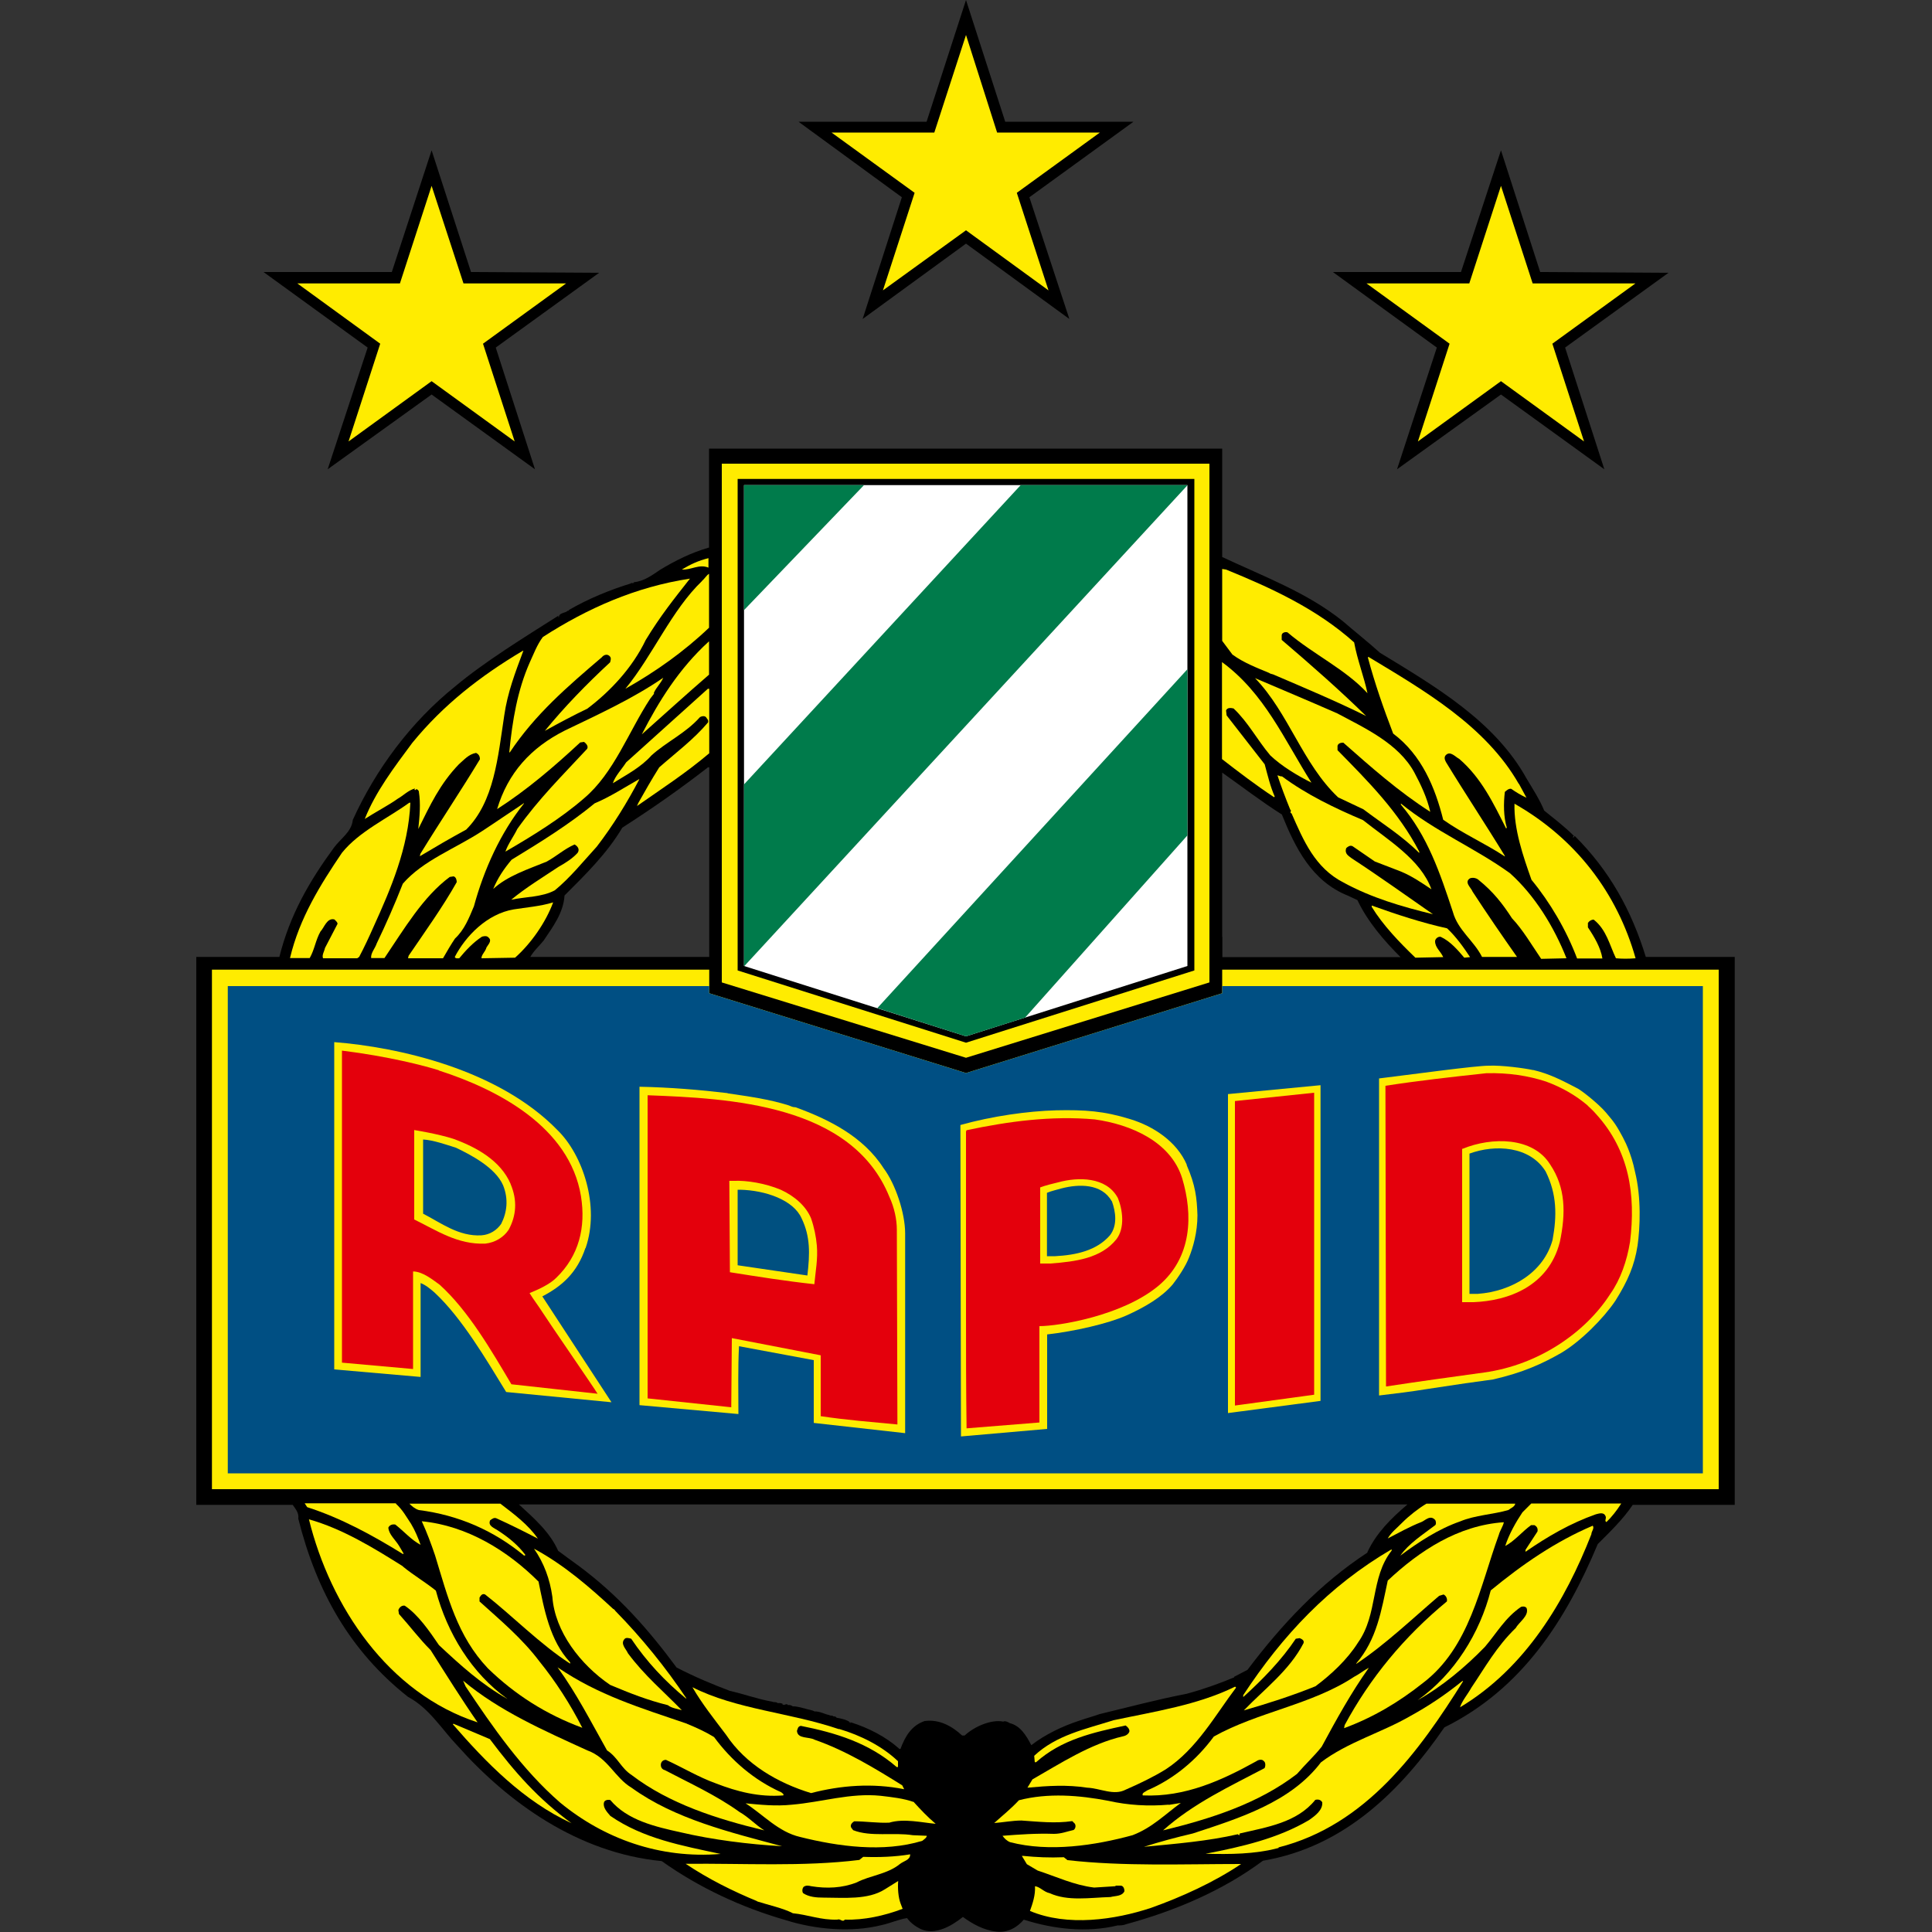
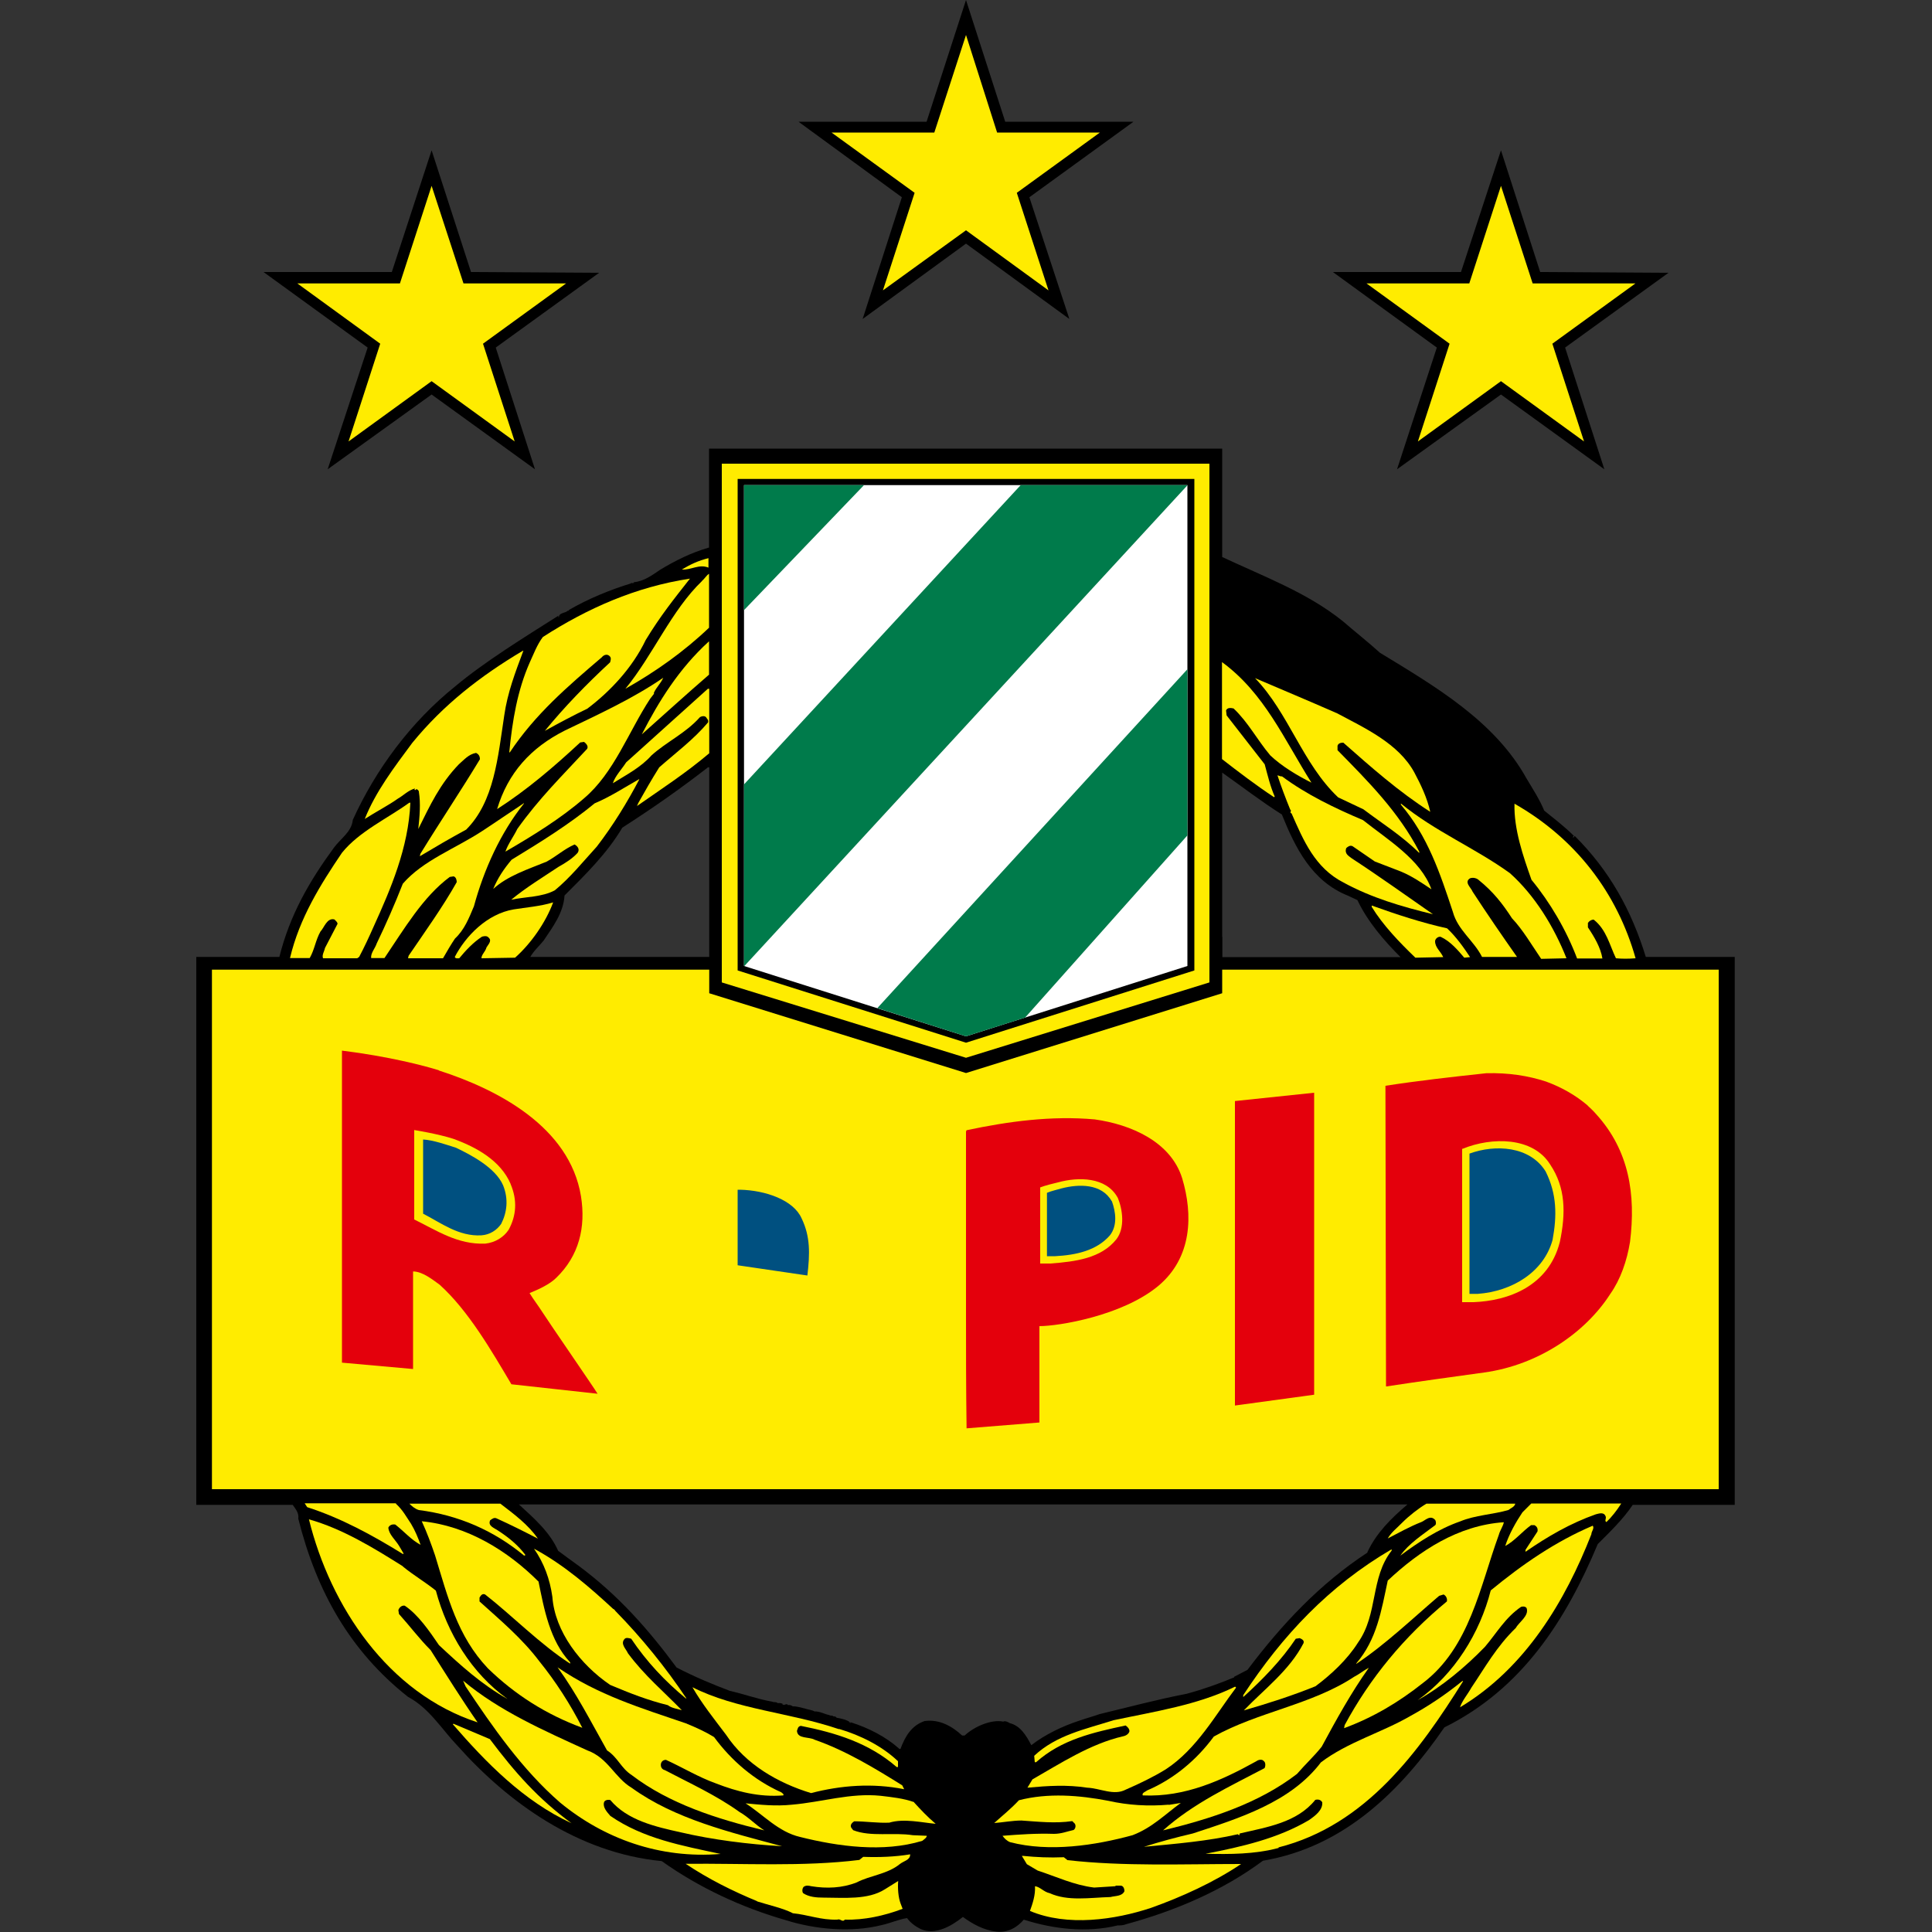
<svg xmlns="http://www.w3.org/2000/svg" id="Layer_1" viewBox="0 0 100 100">
  <rect x="0" y="0" width="100" height="100" fill="#333333" stroke="none" />
  <path d="M85.19,49.54c-.75-2.43-1.87-4.46-3.68-6.27-.03,0-.03.1-.1.07,0-.03.03-.07.06-.07-.49-.49-1.02-.89-1.54-1.31-.23-.56-.59-1.12-.92-1.67-1.64-2.96-4.72-4.76-7.58-6.5-.62-.56-1.28-1.08-1.93-1.64-1.84-1.48-4.07-2.3-6.24-3.32v-5.61h-26.56v5.12c-.92.26-1.77.69-2.53,1.15-.43.29-.82.59-1.38.65l.03.03s-.17.03-.17,0v.03c-1.08.33-2.2.79-3.22,1.38l.03.03h-.07c-.13.13-.46.1-.46.33h-.03v-.07c-1.77,1.12-3.84,2.4-5.32,3.64-2.33,1.87-4.14,4.33-5.32,6.93-.06.62-.62.95-.98,1.44-1.25,1.71-2.27,3.45-2.82,5.65h-4.3v28.36h4.99c.13.2.33.39.29.72.95,3.78,2.69,6.86,5.68,9.22,1.11.59,1.77,1.71,2.56,2.53,2.63,2.95,6.24,5.55,10.57,5.97,1.94,1.38,4.14,2.4,6.4,3.05,1.54.49,3.42.66,4.99.26.46-.1.89-.3,1.31-.36.16.23.43.43.69.56.76.36,1.64-.17,2.2-.62.49.36,1.08.69,1.74.76.59.07,1.08-.23,1.41-.62,1.54.49,3.25.69,4.86.3h-.03c.16,0,.33,0,.49-.07,2.53-.69,4.99-1.74,7.06-3.28,4.27-.72,7.19-3.71,9.39-6.9,4.04-2,6.3-5.58,7.94-9.49.62-.62,1.31-1.28,1.81-2.03h5.28v-28.36h-4.63ZM63.26,48.49v-8.5c1.02.72,2,1.48,3.09,2.17.69,1.71,1.54,3.45,3.42,4.2l.49.23c.53,1.12,1.38,2.1,2.23,2.95h-9.22v-1.05ZM28.14,48.68c.46-.69,1.02-1.41,1.08-2.33,1.05-1.05,2.2-2.17,2.99-3.51,1.54-.99,2.95-1.97,4.43-3.12h.07v9.81h-9.26c.16-.3.46-.56.69-.85ZM70.78,80.36c-2.46,1.61-4.43,3.71-6.21,6.07l-.69.36v.03c-.79.33-1.61.62-2.46.85-1.51.29-3.12.72-4.5,1.05-.36.13-.75.23-1.11.36-.79.26-1.71.69-2.43,1.25-.26-.49-.56-1.02-1.15-1.15h.03c-.07-.03-.23-.13-.33-.07-.62-.13-1.51.26-2,.72h-.13c-.53-.49-1.18-.85-1.94-.75-.69.23-1.02.82-1.25,1.44,0,0-.06,0-.06.03v-.03c-.69-.62-1.58-1.08-2.53-1.38-.03,0,.07.06-.03.03l-.03-.03h.03c-.16-.13-.49-.2-.69-.23-.03-.07-.1-.07-.17-.07-.03-.06-.16-.03-.23-.06h.07c-.39-.07-.46-.2-.85-.2h.03c-.07-.06-.36-.1-.43-.13-.13-.03-.43-.13-.66-.13h-.03c-.1-.07-.13-.07-.26-.07,0-.07-.13-.03-.2,0l-.13-.07h.1c-.07-.03-.23-.03-.33-.03h.03c-.03-.07-.2-.03-.26-.07-.76-.13-1.44-.39-2.2-.56-.95-.36-1.81-.72-2.76-1.21-1.48-2-3.02-3.74-5.05-5.25-.33-.23-.76-.56-1.08-.79-.43-.98-1.28-1.71-2.03-2.4h45.99c-.85.72-1.61,1.48-2.07,2.46Z" />
  <path d="M35.72,29.94c-.85,1.08-1.54,1.94-2.3,3.19-.69,1.44-1.84,2.66-3.02,3.55-.75.36-1.48.75-2.2,1.15,1.02-1.25,2.17-2.43,3.38-3.55.03-.13.06-.2,0-.29-.13-.17-.33-.1-.43.03-1.77,1.51-3.45,2.95-4.76,4.92h-.03c.16-1.67.43-3.22,1.05-4.63.2-.43.39-.95.69-1.34,2.3-1.48,4.79-2.59,7.61-3.02" style="fill:#ffec00;" />
  <path d="M27.09,33.68c-.43,1.15-.82,2.17-.99,3.35-.33,2.17-.52,4.46-1.97,5.91-.85.46-1.58.89-2.4,1.38l.03-.13c1.05-1.71,2.07-3.22,3.08-4.89,0-.16-.06-.26-.2-.33-.39.07-.62.36-.89.59-.98,1.02-1.48,2.1-2.1,3.35.07-.66.13-1.31.03-1.93,0-.07-.07-.1-.1-.13-.1,0-.03.07-.13.03l.03-.07c-.36.1-.59.36-.89.53-.46.33-1.15.69-1.71,1.05.56-1.41,1.51-2.66,2.46-3.94,1.61-1.97,3.51-3.45,5.71-4.76" style="fill:#ffec00;" />
-   <path d="M78.62,40.57l.39.72c-.29-.13-.56-.3-.79-.46-.13-.03-.26.1-.33.16-.07.59-.07,1.28.1,1.84l-.03.06c-.66-1.31-1.28-2.62-2.43-3.61-.2-.1-.46-.43-.69-.2-.1.1-.07.23,0,.36.98,1.61,2.07,3.25,3.05,4.86v.03c-1.05-.69-2.17-1.18-3.19-1.9-.42-1.67-1.11-3.35-2.59-4.46-.49-1.28-.95-2.59-1.31-3.94l.03-.03c2.89,1.74,6.07,3.58,7.78,6.57" style="fill:#ffec00;" />
  <path d="M33.85,35.88v.03l-.2.26c-1.12,1.71-1.87,3.84-3.42,5.15-1.21,1.05-2.66,1.94-4.07,2.76.13-.39.43-.79.62-1.18,1.12-1.57,2.3-2.73,3.61-4.14.07-.13-.03-.26-.16-.36l-.2.03c-1.38,1.28-2.76,2.46-4.3,3.45.56-1.87,1.74-3.18,3.51-4.07,1.77-.85,3.55-1.67,5.09-2.73-.13.3-.36.49-.49.79" style="fill:#ffec00;" />
  <path d="M69.17,36.9c1.48.79,3.22,1.58,4.04,3.09.33.62.66,1.31.82,2.03-1.64-1.05-3.05-2.3-4.5-3.58-.13,0-.26.03-.3.16v.23c1.61,1.64,3.15,3.18,4.23,5.25v.07c-.89-.89-1.94-1.54-2.89-2.26l-1.31-.62c-1.84-1.74-2.56-4.37-4.3-6.17,1.31.56,2.79,1.18,4.2,1.8" style="fill:#ffec00;" />
  <path d="M66.35,40.18c1.28.95,2.72,1.64,4.2,2.27,1.28,1.02,2.99,2.04,3.54,3.58-.49-.33-1.02-.69-1.58-.92l-1.35-.52-1.15-.79c-.13-.07-.26.03-.33.1-.1.3.13.4.29.53,1.41.92,2.79,1.91,4.2,2.89-1.61-.39-3.18-.85-4.63-1.64-1.48-.76-2.07-2.17-2.69-3.58-.13-.03.03-.13-.07-.2-.23-.56-.49-1.25-.66-1.77l.2.06" style="fill:#ffec00;" />
  <path d="M33.09,40.34c-.62,1.18-1.34,2.36-2.2,3.48-.72.79-1.38,1.61-2.17,2.26-.66.36-1.51.33-2.26.49.75-.62,1.57-1.12,2.46-1.71.36-.2.72-.43.98-.72.13-.2-.03-.36-.16-.43-.53.23-.95.62-1.45.89-.95.39-2,.72-2.76,1.41.23-.56.56-1.05.95-1.51,1.51-.92,2.99-1.84,4.3-2.92.79-.33,1.54-.82,2.3-1.25" style="fill:#ffec00;" />
  <path d="M21.24,41.56c-.1,2.33-1.02,4.46-1.9,6.4-.23.52-.49,1.08-.75,1.57l-.1.07h-1.77c-.07-.17.07-.36.1-.53l.65-1.25c0-.1-.1-.16-.16-.23-.39-.1-.53.43-.72.62-.26.46-.3.92-.56,1.38h-1.02c.49-2.07,1.58-3.81,2.69-5.45.89-1.11,2.4-1.8,3.48-2.59h.07" style="fill:#ffec00;" />
  <path d="M27.12,41.59c-1.21,1.51-2.07,3.41-2.59,5.32-.26.62-.49,1.21-.98,1.67-.2.29-.43.69-.62,1.02h-1.81l.03-.13c.85-1.25,1.77-2.53,2.49-3.81,0-.1-.03-.26-.16-.3l-.2.03c-1.38,1.02-2.36,2.69-3.38,4.2h-.69c-.03-.26.2-.49.29-.76.49-1.02.92-2,1.35-3.09,1.05-1.21,2.69-1.8,4.1-2.72.75-.49,1.41-.95,2.17-1.45" style="fill:#ffec00;" />
  <path d="M84.66,49.6c-.39.03-.69.03-1.02,0-.33-.69-.49-1.48-1.15-2-.13,0-.23.07-.3.17v.23c.33.49.66,1.05.75,1.61h-1.31c-.56-1.48-1.41-2.92-2.36-4.07-.43-1.21-.92-2.63-.88-3.94,3.18,1.81,5.32,4.63,6.27,8.01" style="fill:#ffec00;" />
  <path d="M78.16,45.2c1.28,1.15,2.27,2.76,2.92,4.4l-1.31.03c-.49-.72-.95-1.51-1.51-2.1-.49-.76-.98-1.38-1.71-1.97-.1-.1-.29-.16-.46-.1-.33.2.06.49.13.69.75,1.15,1.54,2.3,2.3,3.38h-1.81c-.43-.85-1.25-1.38-1.51-2.33-.66-2-1.31-3.94-2.69-5.55v-.06c1.77,1.45,3.84,2.3,5.65,3.61" style="fill:#ffec00;" />
  <path d="M28.63,46.71c-.39,1.05-1.15,2.13-1.97,2.86l-1.74.03c0-.2.2-.33.26-.56.07-.13.29-.33.13-.49-.1-.13-.23-.1-.36-.07-.46.3-.85.72-1.18,1.12-.07,0-.2.03-.23-.07.56-1.08,1.67-2.23,3.05-2.46.62-.1,1.38-.16,2.03-.36" style="fill:#ffec00;" />
  <path d="M74.91,48.06c.46.43.85.98,1.18,1.48l-.3.03c-.33-.39-.72-.85-1.22-1.08-.13-.03-.29.1-.29.23,0,.33.29.52.42.82l-1.44.03c-.82-.79-1.67-1.67-2.26-2.63v-.07c1.28.46,2.59.89,3.9,1.18" style="fill:#ffec00;" />
  <path d="M78.43,77.83c-.03.16-.23.23-.36.33-.79.23-1.71.26-2.5.59-1.12.39-2.17,1.08-3.09,1.77.43-.62,1.15-1.08,1.81-1.58.06-.07.03-.2,0-.26-.26-.3-.53.03-.72.1-.59.23-1.18.56-1.74.85.19-.33.46-.52.75-.82.36-.36.82-.72,1.25-.98h4.59" style="fill:#ffec00;" />
  <path d="M20.49,77.83c.36.33.53.66.79,1.05.2.33.36.72.49,1.08-.49-.26-.85-.69-1.31-1.05-.16-.03-.3.03-.36.16.03.36.36.62.56.95l.23.39-.03.03c-1.58-.98-3.22-1.87-4.96-2.43l-.13-.2h4.73" style="fill:#ffec00;" />
  <path d="M25.9,77.83c.69.53,1.44,1.08,1.94,1.81-.69-.36-1.41-.72-2.14-1.05-.13-.06-.23.03-.33.1-.13.29.2.39.39.52.56.36,1.05.76,1.44,1.28l-.07.03c-1.58-1.31-3.41-2.1-5.45-2.36-.2-.06-.36-.2-.49-.33h4.69" style="fill:#ffec00;" />
  <path d="M83.91,77.83c-.23.36-.49.69-.76.95-.13-.06.03-.2-.06-.33-.1-.2-.36-.1-.49-.07-1.31.46-2.5,1.15-3.64,1.94v-.1l.62-.95c.03-.16-.03-.26-.16-.33h-.17c-.46.33-.85.82-1.34,1.08.2-.62.56-1.25.89-1.74l.46-.46h4.66" style="fill:#ffec00;" />
  <path d="M20.85,81.08c.56.46,1.18.82,1.71,1.25.59,2.2,1.84,4.27,3.71,5.61-1.35-.76-2.43-1.74-3.55-2.79-.49-.72-1.08-1.58-1.77-2.04-.16-.03-.29.1-.33.23l.03.2c.56.62,1.05,1.28,1.64,1.87.79,1.25,1.61,2.56,2.43,3.74-4.63-1.51-7.62-6.01-8.73-10.51,1.74.49,3.35,1.48,4.86,2.43" style="fill:#ffec00;" />
  <path d="M27.87,81.84c.29,1.44.59,3.09,1.64,4.2v.07c-1.54-.99-3.05-2.53-4.4-3.58-.16-.07-.23.07-.29.16v.2c1.05.95,2.2,1.91,3.09,3.09.85,1.05,1.61,2.23,2.23,3.45-1.87-.69-3.48-1.71-4.89-3.08-1.58-1.67-2.07-3.68-2.73-5.84-.2-.59-.43-1.21-.69-1.77,2.36.23,4.46,1.54,6.04,3.12" style="fill:#ffec00;" />
  <path d="M77.84,78.78c-.03.2-.2.43-.26.66-.98,2.69-1.51,5.84-3.94,7.68-1.25.99-2.56,1.77-4.07,2.33l.03-.16c1.31-2.43,3.06-4.56,5.29-6.4.03-.13-.03-.29-.17-.36l-.23.07c-1.35,1.15-2.76,2.5-4.27,3.51h-.03c1.08-1.25,1.31-2.76,1.64-4.3,1.64-1.54,3.64-2.86,6.01-3.02" style="fill:#ffec00;" />
  <path d="M82.37,79.41c-1.35,3.45-3.41,6.93-6.8,8.96.1-.33.39-.66.59-1.02.69-1.02,1.31-2.14,2.3-3.09.16-.3.69-.62.56-1.02-.06-.1-.2-.1-.29-.07-.82.56-1.25,1.34-1.87,2.07-1.02,1.05-2.2,2.04-3.48,2.76,1.9-1.34,3.22-3.48,3.78-5.68,1.64-1.35,3.35-2.53,5.28-3.35.1.13-.07.3-.07.43" style="fill:#ffec00;" />
  <path d="M31.75,83.28s.06.03.1.1c1.38,1.41,2.6,2.92,3.68,4.53h-.03c-1.08-.89-2.03-1.9-2.83-3.09-.1-.03-.26-.07-.33,0-.26.26.07.53.16.75.85,1.15,1.87,2,2.79,2.95-.2-.07-.53-.1-.72-.26-1.05-.26-1.97-.62-2.99-1.05-1.54-1.05-2.86-2.76-2.99-4.56-.13-.92-.43-1.74-.95-2.49,1.58.85,2.92,2.03,4.1,3.12" style="fill:#ffec00;" />
  <path d="M72.03,80.26c-1.11,1.41-.69,3.28-1.74,4.76-.56.89-1.41,1.67-2.2,2.26-1.21.49-2.46.89-3.71,1.25,1.08-1.12,2.36-2.07,3.09-3.48.06-.16-.13-.23-.2-.26l-.2.03c-.75,1.12-1.71,2.1-2.72,3.02v-.1c2.03-3.09,4.43-5.65,7.68-7.55v.07" style="fill:#ffec00;" />
  <path d="M35.55,89.22c.49.2.99.43,1.41.69.89,1.21,2.07,2.23,3.48,2.86.03.03.16.1.1.16-1.25.1-2.4-.2-3.48-.62-.92-.33-1.71-.82-2.59-1.22-.13,0-.23.07-.26.2-.03.17.06.3.2.33,1.25.66,2.63,1.28,3.87,2.17.46.26.82.66,1.28.95-2.46-.59-4.92-1.38-6.86-2.86-.56-.36-.72-.92-1.28-1.28-.85-1.51-1.58-2.95-2.56-4.3,2.1,1.44,4.3,2.1,6.7,2.92" style="fill:#ffec00;" />
  <path d="M70.84,86.34c-.89,1.25-1.67,2.66-2.43,4.07-.39.49-.82.88-1.28,1.41-2,1.54-4.5,2.33-6.93,2.92,1.58-1.41,3.45-2.27,5.25-3.22.06-.1.06-.3-.03-.36-.1-.13-.3-.07-.39,0-1.77.98-3.68,1.87-5.88,1.77-.07-.13.16-.2.23-.26,1.38-.59,2.56-1.58,3.45-2.79,2.3-1.28,5.06-1.64,7.26-3.09.26-.13.49-.33.75-.46" style="fill:#ffec00;" />
  <path d="M30.4,90.6c1.08.39,1.41,1.41,2.3,1.94,2.23,1.61,5.09,2.3,7.78,3.02-1.74-.1-3.58-.33-5.25-.72-1.31-.29-2.76-.62-3.64-1.67-.13-.03-.3,0-.33.13-.06.26.16.49.33.69,1.71,1.18,3.71,1.54,5.71,1.97-3.15.26-6.04-.79-8.31-2.66-1.97-1.71-3.51-3.94-4.89-6.01l-.13-.3c1.87,1.57,4.2,2.59,6.43,3.61" style="fill:#ffec00;" />
  <path d="M75.73,87.02c-2.26,3.61-5.02,7.45-9.55,8.6v.03c-1.25.33-2.53.33-3.78.3,1.87-.36,3.74-.79,5.35-1.74.33-.23.72-.52.69-.92-.07-.13-.2-.17-.36-.13-.95,1.18-2.5,1.41-3.91,1.74l-.03.1-.07-.06c-1.57.36-3.18.49-4.86.65.82-.26,1.67-.49,2.53-.69,2.4-.79,5.06-1.61,6.63-3.68,1.38-1.05,3.15-1.54,4.63-2.4.95-.52,1.84-1.12,2.69-1.81h.03" style="fill:#ffec00;" />
  <path d="M43.43,89.49c1.12.33,2.23.89,3.05,1.67v.3h-.07c-1.44-1.25-3.15-1.77-4.96-2.13-.16.03-.16.16-.2.26.03.43.62.29.92.46,1.61.56,3.12,1.48,4.53,2.36l.1.2c-1.64-.33-3.28-.2-4.82.2-1.71-.52-3.38-1.48-4.4-3.02-.62-.82-1.25-1.61-1.74-2.46,2.27,1.15,5.05,1.31,7.58,2.17" style="fill:#ffec00;" />
  <path d="M63.98,87.35c-1.05,1.38-2.03,3.18-3.64,4.23-.63.39-1.38.75-2.07,1.05-.62.33-1.31-.07-2-.1-1.05-.16-2-.1-3.09,0l.26-.43c1.44-.82,2.99-1.84,4.69-2.23.16-.03.3-.13.33-.26,0-.13-.1-.23-.2-.3-1.67.36-3.31.72-4.63,1.9h-.07l-.03-.33c1.15-1.08,2.66-1.38,4.1-1.84,2.17-.46,4.37-.79,6.3-1.74l.03.03" style="fill:#ffec00;" />
  <path d="M25.35,90.01c1.31,1.74,2.5,3.09,4.23,4.36-2.49-1.15-4.43-3.15-6.14-5.12l.03-.03,1.87.79" style="fill:#ffec00;" />
  <path d="M47.31,93.29c.33.36.69.75,1.12,1.11-.69-.06-1.64-.29-2.4-.06-.56.03-1.25-.07-1.81-.07-.13.07-.23.2-.16.33l.1.13c.92.36,2.07.1,3.09.26l.72.03c0,.1-.16.2-.23.26-2.03.62-4.37.29-6.33-.2-1.12-.26-1.9-1.15-2.82-1.74.75.07,1.54.16,2.4.07,1.54-.13,3.02-.62,4.59-.46.59.07,1.18.13,1.74.33" style="fill:#ffec00;" />
  <path d="M60.5,93.42l.62-.1c-.82.59-1.48,1.28-2.5,1.67-1.94.53-4.3.89-6.34.36-.17-.07-.3-.2-.39-.33.89-.07,1.74-.13,2.66-.1.39,0,.69-.13,1.02-.2.1-.07.13-.23.06-.33l-.13-.13c-.89.13-1.74.03-2.63-.03-.46,0-.98.1-1.41.13.43-.39.85-.72,1.28-1.18,1.51-.39,3.12-.26,4.63.03,1.02.23,2.07.29,3.12.2" style="fill:#ffec00;" />
  <path d="M47.11,95.99c0,.29-.33.33-.53.49-.65.53-1.54.59-2.23.95-.75.3-1.57.33-2.36.2-.13-.03-.26-.06-.39.03-.07.07-.1.23-.03.33.3.2.69.23,1.05.23,1.05,0,2.3.13,3.18-.43l.69-.43c-.03.36,0,.85.13,1.18l.1.26c-.95.36-2,.59-2.99.56-.13.16-.23-.07-.39,0-.85.03-1.54-.26-2.3-.33-.49-.26-1.28-.43-1.87-.62h.03c-1.28-.53-2.53-1.15-3.71-1.94,2.99-.03,6.07.16,8.99-.2l.2-.16c.82.03,1.64,0,2.43-.13" style="fill:#ffec00;" />
  <path d="M55.05,96.12l.2.16c2.92.33,5.94.2,8.99.2-1.41.95-3.09,1.71-4.66,2.27-1.87.62-4.33.98-6.27.16.13-.36.29-.82.26-1.28.26.03.46.3.76.36.95.43,2.07.23,3.15.2.26-.07.59-.03.72-.3,0-.16-.07-.29-.2-.29h-.26v.03l-1.11.07c-1.05-.13-1.94-.56-2.92-.88l-.56-.33-.26-.43h.06c.69.07,1.38.1,2.1.07" style="fill:#ffec00;" />
  <polyline points="50 12.61 44.65 16.51 46.68 10.21 41.33 6.3 47.96 6.3 50 0 52.03 6.3 58.67 6.3 53.28 10.21 55.35 16.51 50 12.61" />
  <polyline points="77.69 20.42 72.31 24.29 74.37 17.99 68.99 14.08 75.62 14.08 77.69 7.78 79.72 14.08 86.36 14.12 81.01 17.99 83.04 24.29 77.69 20.42" />
  <polyline points="22.34 20.42 16.96 24.29 19.03 17.99 13.64 14.08 20.28 14.08 22.34 7.78 24.38 14.08 31.01 14.12 25.66 17.99 27.69 24.29 22.34 20.42" />
  <polyline points="54.27 15.03 50 11.92 45.7 15.03 47.34 9.98 43.04 6.86 48.36 6.86 50 1.81 51.61 6.86 56.93 6.86 52.63 9.98 54.27 15.03" style="fill:#ffec00;" />
  <polyline points="81.99 22.85 77.69 19.73 73.39 22.85 75.03 17.79 70.73 14.67 76.05 14.67 77.69 9.62 79.33 14.67 84.65 14.67 80.35 17.79 81.99 22.85" style="fill:#ffec00;" />
  <polyline points="26.64 22.85 22.34 19.73 18.04 22.85 19.68 17.79 15.39 14.67 20.7 14.67 22.34 9.62 23.99 14.67 29.3 14.67 25 17.79 26.64 22.85" style="fill:#ffec00;" />
  <polygon points="63.26 50.19 63.26 51.41 50 55.54 36.71 51.41 36.71 50.19 10.97 50.19 10.97 77.08 88.96 77.08 88.96 50.19 63.26 50.19" style="fill:#ffec00;" />
-   <polygon points="63.26 51.04 63.26 51.41 50 55.54 36.71 51.41 36.71 51.04 11.79 51.04 11.79 76.26 88.14 76.26 88.14 51.04 63.26 51.04" style="fill:#004f83;" />
  <path d="M30.3,64.6c-.43,1.28-1.21,1.97-2.23,2.5l3.58,5.48-5.45-.53c-1.05-1.71-2.3-3.84-3.71-5.15-.23-.2-.46-.39-.72-.49v4.86l-4.47-.39v-16.94c3.32.26,8.5,1.41,11.56,4.56,1.31,1.28,2.2,3.94,1.45,6.1" style="fill:#ffec00;" />
  <path d="M79.35,55.38c.85.2,1.48.53,2.23.92.2.07,1.15.82,1.54,1.28.3.36.33.39.49.62.26.39.56.98.66,1.25.13.33.26.72.36,1.21.33,1.34.26,2.89.13,3.81-.16,1.02-.49,1.81-1.15,2.86-.62.92-1.8,2.1-2.79,2.69-.98.56-1.97,1.02-3.54,1.38l-1.44.2-2,.3c-.79.13-1.61.23-2.46.33v-16.41c1.87-.23,4.99-.66,5.68-.66.66-.03,1.87.13,2.3.23" style="fill:#ffec00;" />
  <polyline points="68.35 72.51 63.56 73.14 63.56 56.63 68.35 56.17 68.35 72.51" style="fill:#ffec00;" />
  <path d="M37.66,56.59c1.08.16,2.13.3,3.15.62.1.03.2.1.33.1h.03c1.71.62,3.51,1.51,4.56,3.15.62.82,1.12,2.33,1.12,3.38v10.34l-4.73-.53v-3.25l-3.87-.72c-.06,1.18-.03,2.36-.03,3.51l-5.12-.46v-16.48c1.58.03,3.12.16,4.56.33" style="fill:#ffec00;" />
  <path d="M61.42,60.3c.46,1.05.53,1.71.56,2.6,0,.89-.23,1.67-.43,2.17-.17.46-.59,1.08-.85,1.41-.56.66-1.44,1.18-2.4,1.61-.95.42-2.69.82-4.1.98v4.89l-4.46.39-.03-16.12c1.64-.46,3.48-.72,4.96-.76,1.48-.03,2.46.03,3.84.46,1.18.36,2.4,1.15,2.92,2.36" style="fill:#ffec00;" />
  <path d="M22.72,55.41c3.05.98,6.76,2.92,7.35,6.5.26,1.61-.1,3.09-1.28,4.23-.33.33-.89.59-1.38.79.2.33.43.62.66.98.29.46,2.69,3.94,2.86,4.23l-4.46-.49c-1.05-1.77-2.23-3.81-3.71-5.15-.36-.26-.89-.69-1.38-.69v5.05l-3.68-.33v-16.15c2.43.3,4.3.79,5.02,1.02" style="fill:#e4000c;" />
  <path d="M82.17,57.22c.13.13.26.23.43.43,1.74,1.9,2.07,4.2,1.77,6.63-.16.98-.49,1.94-1.02,2.69-1.28,2-3.71,3.68-6.53,4.07-1.67.23-3.35.46-5.05.72h-.03l-.03-15.56c1.67-.26,3.45-.46,5.22-.65,1.15-.03,2.17.13,3.09.43.79.29,1.51.69,2.17,1.25" style="fill:#e4000c;" />
  <polyline points="68.02 72.19 63.92 72.75 63.92 56.99 68.02 56.56 68.02 72.19" style="fill:#e4000c;" />
-   <path d="M46.03,61.94c.26.56.39,1.18.39,1.71l.03,10.08c-1.34-.13-2.66-.23-3.97-.43v-3.15l-4.6-.89-.03,3.58-4.33-.46v-15.69c4.24.16,10.57.46,12.51,5.25" style="fill:#e4000c;" />
  <path d="M61.19,60.99c.56,1.87.53,4.1-1.25,5.58-1.87,1.54-5.15,2.07-6.14,2.07v4.99h-.03l-3.74.3c-.03-2.1-.03-4.1-.03-5.94v-9.42l.03-.07c2.17-.46,4.4-.76,6.63-.56,1.87.26,3.94,1.15,4.53,3.05" style="fill:#e4000c;" />
  <path d="M26.43,61.29c.36.85.29,1.64-.1,2.36-.26.39-.69.66-1.21.72-1.44.06-2.53-.69-3.68-1.25v-4.63s1.25.2,2.04.46c1.18.43,2.43,1.12,2.95,2.33M42.15,66.47c-1.48-.16-2.92-.39-4.37-.62l-.03-4.73h.23c.69-.03,1.64.13,2.43.46.72.33,1.31.85,1.57,1.48.16.46.26.95.3,1.41.06.69-.07,1.35-.13,2ZM57.85,61.98c.26.62.39,1.58-.07,2.17-.79.98-2.1,1.15-3.41,1.25h-.53v-3.94c.26-.1.66-.2.92-.26,1.05-.29,2.5-.29,3.09.79ZM80.73,64.31c-.59,2.27-2.66,3.02-4.46,3.09h-.59v-7.94h.03c1.51-.62,3.64-.62,4.53.82.79,1.18.82,2.49.49,4.04Z" style="fill:#ffec00;" />
  <path d="M57.55,62.17c.2.56.3,1.25-.1,1.77-.69.79-1.74,1.02-2.83,1.08h-.43v-3.28c.23-.1.53-.16.76-.23.88-.23,2.07-.26,2.59.66M80,60.63c.59,1.18.59,2.3.36,3.55-.46,1.67-2.1,2.66-3.87,2.79h-.43v-7.26c1.34-.49,3.12-.39,3.94.92ZM41.79,66.02l-3.61-.53v-3.91h.13c1.31.03,2.76.53,3.18,1.48.46.95.43,1.84.3,2.96ZM26.04,61.35c.29.72.2,1.41-.1,2-.23.33-.59.56-1.02.59-1.18.07-2.1-.65-3.02-1.12v-3.84c.52.03,1.18.26,1.71.43.75.36,2.03,1.02,2.43,1.94Z" style="fill:#005080;" />
  <path d="M36.67,29.38v-.49c-.53.13-.95.33-1.38.59.49.03.89-.3,1.38-.1Z" style="fill:#ffec00;" />
-   <path d="M63.79,33.88c.59.43,1.28.69,1.9.95.07.06.2.06.26.1,1.61.69,3.25,1.38,4.76,2.13-1.38-1.35-2.79-2.59-4.37-3.94v-.23c0-.13.16-.2.3-.16,1.35,1.15,2.99,1.9,4.14,3.15-.17-.82-.53-1.74-.69-2.63-1.94-1.74-4.3-2.82-6.63-3.77l-.2-.03v3.72l.53.71Z" style="fill:#ffec00;" />
  <path d="M36.34,30.07c-1.58,1.51-2.56,3.87-3.97,5.58,1.56-.88,3.03-1.92,4.33-3.16v-2.79c-.13.07-.23.26-.36.36Z" style="fill:#ffec00;" />
  <path d="M65.95,41.26l.03-.03c-.23-.52-.36-1.08-.52-1.67l-1.97-2.53-.03-.26c.07-.16.26-.13.39-.1.76.72,1.21,1.61,1.9,2.43.59.56,1.41,1.05,2.13,1.41-1.41-2.23-2.43-4.63-4.63-6.24v5.02c.85.66,1.74,1.34,2.69,1.97Z" style="fill:#ffec00;" />
  <path d="M36.64,35.65l-4.23,3.81c-.23.36-.56.69-.69,1.08.69-.43,1.45-.82,2-1.44.76-.69,1.77-1.15,2.5-1.97.07-.06.26-.1.33,0,.06.1.13.13.1.26-.75.89-1.67,1.57-2.53,2.33-.39.62-.75,1.25-1.08,1.84l-.07.16c1.3-.91,2.51-1.69,3.74-2.73v-3.34h-.07Z" style="fill:#ffec00;" />
  <path d="M36.67,33.22c-1.51,1.38-2.56,3.05-3.45,4.79,1.17-1.04,2.31-2.08,3.48-3.09v-1.72l-.03.02Z" style="fill:#ffec00;" />
  <polyline points="37.36 24 62.6 24 62.6 50.85 50 54.75 37.36 50.85 37.36 24" style="fill:#ffec00;" />
  <polygon points="38.18 24.79 61.82 24.79 61.82 50.23 50 53.97 38.18 50.23 38.18 24.79" />
  <polyline points="38.51 25.11 61.46 25.11 61.46 50 50 53.64 38.51 50 38.51 25.11" style="fill:#fff;" />
  <polygon points="38.51 25.11 38.51 31.58 44.72 25.11 38.51 25.11" style="fill:#007b4b;" />
  <polygon points="50 53.64 53.06 52.67 61.46 43.24 61.46 34.64 45.41 52.18 50 53.64" style="fill:#007b4b;" />
  <polygon points="61.46 25.11 52.83 25.11 38.51 40.6 38.51 50 38.53 50 61.46 25.12 61.46 25.11" style="fill:#007b4b;" />
</svg>